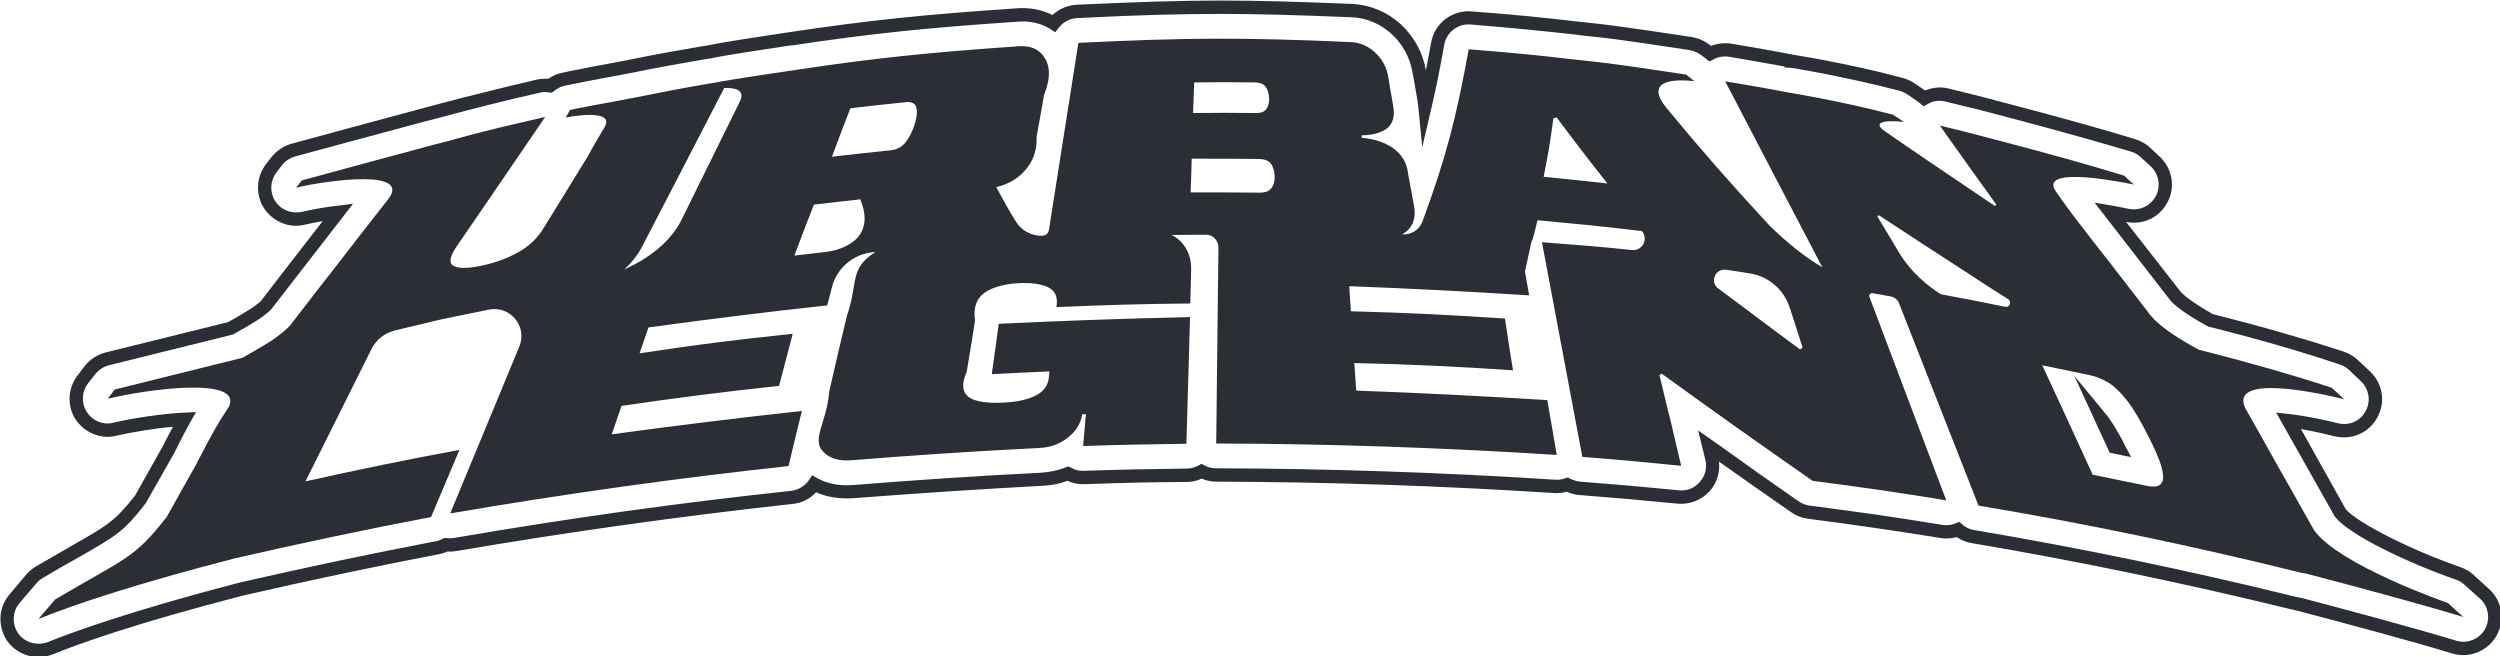
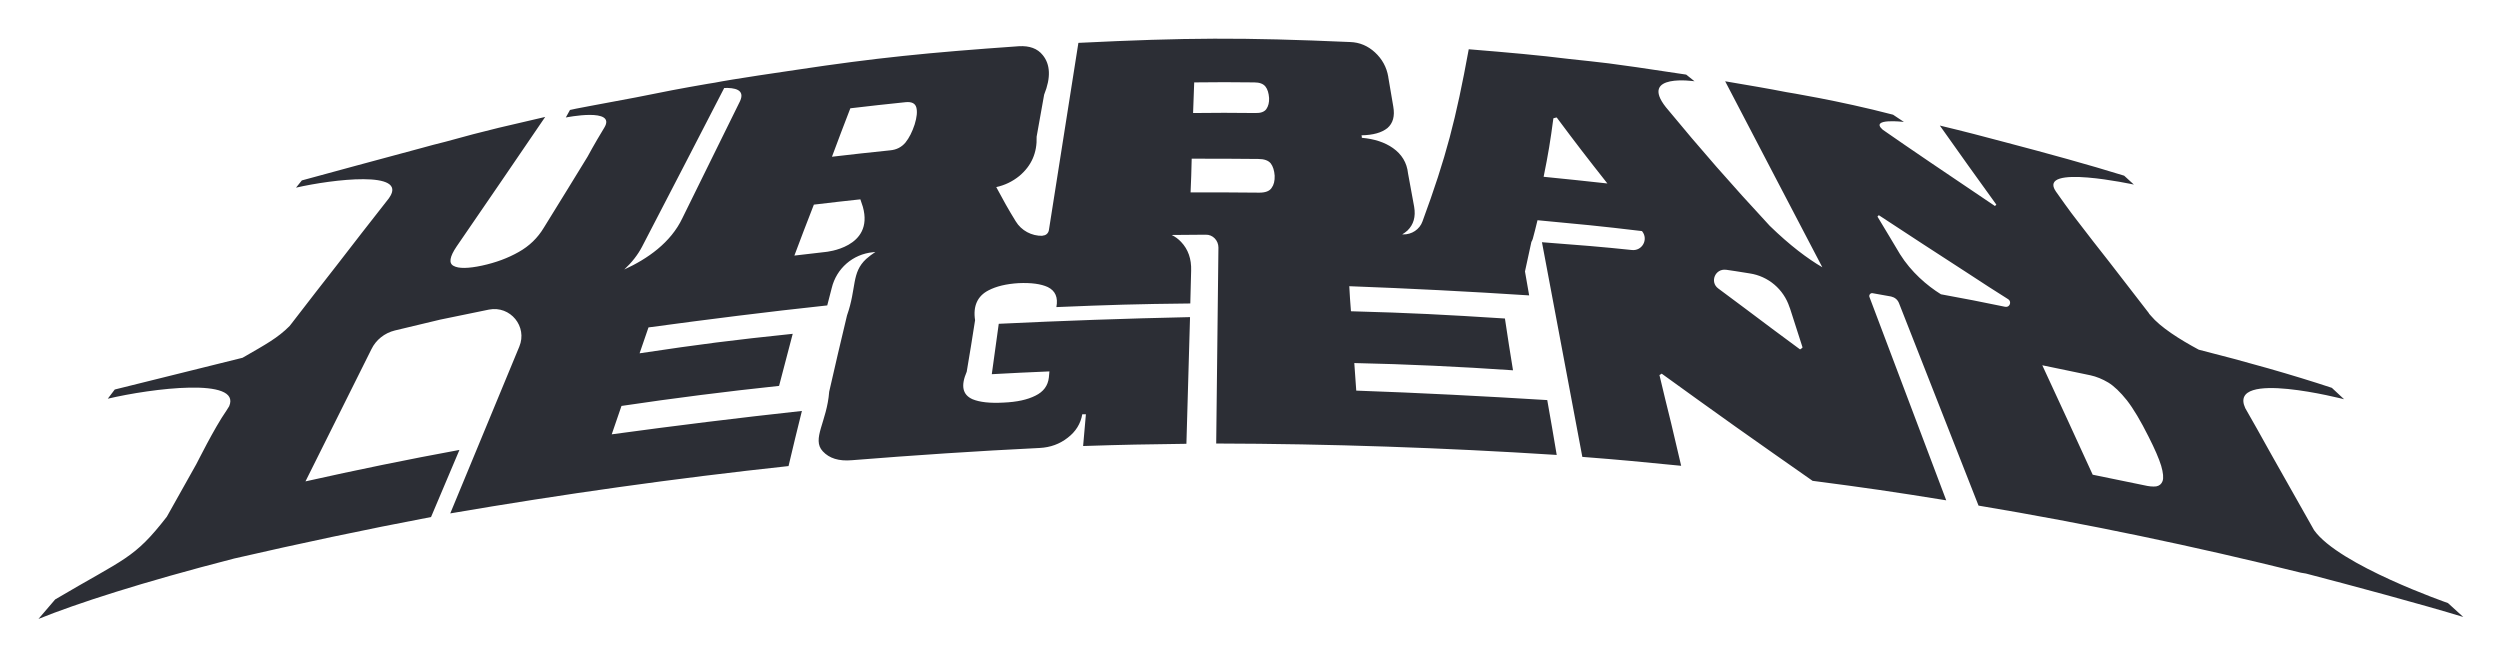
<svg xmlns="http://www.w3.org/2000/svg" viewBox="21.937 190.077 920.348 241.597">
  <g id="Page 1" transform="matrix(1.025, 0, 0, 1.025, -380.47, -299.469)" style="">
-     <path id="Path 1" fill-rule="evenodd" class="s0" d="m406.4 713.6c-4.3 0-8.5-2.1-11.1-5.6-3.6-5.2-3.4-12.1 0.7-16.9l5.9-7q1.5-1.8 3.5-3c5.3-3.1 9.8-5.6 13-7.5 13-7.4 15.4-8.8 22.7-18l10-17.8c0.4-0.8 1.8-3.6 3.6-6.9-7.2 0.6-15 2-20.3 3.2q-1.6 0.4-3.1 0.4c-4.7 0-9-2.4-11.6-6.3-3.1-4.9-2.8-11.2 0.8-15.8l2.5-3.3c1.9-2.4 4.6-4.2 7.5-4.9l44-10.9c6.9-3.9 9.4-5.4 11.8-7.6 1.4-1.9 14-18.1 22.2-28.7-2.3 0.4-4.5 0.9-6.4 1.3q-1.6 0.4-3.2 0.4c-4.6 0-8.9-2.4-11.5-6.3-3.1-4.9-2.8-11.2 0.7-15.8l2-2.6c1.9-2.3 4.4-4 7.3-4.8 0 0 37.1-10.1 43.6-11.8 1.9-0.5 4.9-1.3 8.2-2.2 7.4-2 13.1-3.4 19.2-4.9 4.8-1.2 10-2.5 17-4.1q2-0.4 4.1-0.3 1.3-0.9 2.7-1.5c1.7-0.6 1.8-0.7 26.2-5.3 9.8-2 16.6-3.2 25.9-4.8 0.1 0 2.5-0.4 2.5-0.4 4.6-1 18.3-3.1 29-4.7l0.7-0.1c28.1-4.2 47.1-6.2 81.1-8.5 4.9-0.4 9.2 0.5 13 2.4 2.3-2.2 5.4-3.5 8.7-3.7 22-1 37-1.5 51.8-1.5 13.2 0 27.3 0.4 47 1.2 6.5 0.3 12.6 2.8 17.6 7.3 4.7 4.4 7.9 10.1 9 16.5q0 0.1 0 0.2c0.6-3.1 1.2-6.5 1.9-10.1 1.2-6.9 7.5-11.8 14.6-11.2 15.7 1.2 25.7 2.2 36.7 3.5q2.6 0.3 4.7 0.5c8.2 0.9 11 1.2 37.6 5.2 2.3 0.4 4.5 1.3 6.4 2.8l0.5 0.4c2.3-0.9 4.9-1.2 7.4-0.8 9.4 1.6 15.9 2.7 22.3 4l0.7 0.1q1.2 0.2 2.3 0.4c2.1 0.3 5.2 0.9 8.9 1.6 6.7 1.3 16.9 3.4 27.3 6.2q2.2 0.6 4.2 1.9l3.8 2.6c2.7-1.1 5.7-1.4 8.5-0.7 10.1 2.5 15.7 3.9 23.8 6.1 17.4 4.6 31.5 8.5 43.2 12.1 2 0.6 3.9 1.7 5.4 3.1l3.4 3.2c4.5 4.2 5.7 10.9 2.8 16.3-2.4 4.6-7 7.4-12.1 7.4q-1.4 0-2.8-0.3l19.6 25.1c0.5 0.6 3.2 3.3 11.5 8 17.8 4.5 33.7 9.1 47.1 13.5q2.9 1 5 3l4.4 4.1c4.6 4.3 5.7 11.1 2.6 16.6-2.4 4.4-7 7.1-11.9 7.1q-1.8 0-3.5-0.4c-2.2-0.6-7-1.7-12-2.6l16.1 28.8c4.2 4.9 23.3 14.6 41.2 20.8q2.6 0.9 4.6 2.7l5.6 5.1c4.8 4.3 5.9 11.2 2.7 16.9-2.4 4.2-7 6.9-11.9 6.9q-2 0-4-0.6c-14.6-4.5-41-11.5-55.4-15.3q-1.1-0.2-2.2-0.5c-38.8-9.5-77.4-17.5-114.8-23.8-2-0.3-3.9-1.1-5.5-2.2-2 0.5-4 0.7-6 0.3-19.1-3-28.4-4.4-47.6-6.9-2.1-0.3-4.2-1.1-6-2.4-10.8-7.5-16.2-11.3-25.8-18.1 0.4 3.8-0.7 7.6-3.3 10.5-2.9 3.3-7.2 5-11.6 4.6-14.2-1.4-21.2-2-35.3-3.1q-2.3-0.2-4.5-1.2c-1.4 0.4-2.9 0.6-4.4 0.5-40.3-2.6-81.2-4-121.5-4.1-1.8 0-3.6-0.4-5.2-1.1-1.7 0.8-3.5 1.2-5.3 1.2-14.8 0.1-22 0.3-36.8 0.8-2.1 0.1-4.2-0.3-6.1-1.2-2.9 1.1-6.1 1.7-9.4 1.8-22.3 1.2-44.8 2.7-67 4.4-0.9 0.1-1.9 0.1-2.9 0.1-4 0-7.7-0.7-11-2.2-2.2 2.4-5.2 3.9-8.5 4.2-40.2 4.4-80.7 10.1-120.6 16.9q-1.7 0.3-3.4 0.2-1.5 0.7-3.2 1c-22.5 4.3-46.1 9.3-70.1 14.8-38.8 10-59.5 17.5-68.3 21.1q-2.5 1-5.2 1zm56.6-88l-2.1 3.7c-2.7 4.9-5 9.5-5.6 10.8l-10.4 18.3c-7.8 10.1-10.6 11.7-24.1 19.4-3.2 1.8-7.7 4.3-13 7.5q-1.2 0.7-2.2 1.9l-6 7c-2.6 3.1-2.8 7.6-0.4 11 1.7 2.3 4.4 3.6 7.2 3.6q1.8 0 3.4-0.6c8.9-3.6 29.8-11.2 69-21.4 24.1-5.5 47.8-10.5 70.3-14.8q1.3-0.2 2.5-0.9l0.7-0.3 0.8 0.1q1.3 0.1 2.7-0.1c39.9-6.9 80.6-12.6 120.9-16.9 2.6-0.3 4.9-1.7 6.4-3.8l1.2-1.8 1.9 1.1c3 1.6 6.5 2.5 10.5 2.5 0.8 0 1.7-0.1 2.5-0.1 22.3-1.8 44.8-3.3 67.1-4.4 3.2-0.2 6.2-0.8 9-1.9l1-0.4 1 0.5c1.3 0.8 2.8 1.1 4.3 1.1h0.3c14.8-0.5 22.1-0.6 36.9-0.8 1.5 0 2.9-0.4 4.2-1.1l1.1-0.6 1.2 0.6c1.2 0.7 2.7 1 4.1 1 40.5 0.1 81.4 1.5 121.8 4.1 1.3 0.1 2.4-0.1 3.5-0.5l1-0.3 1 0.5q1.6 0.8 3.5 1c14.2 1.1 21.1 1.7 35.3 3.1 3 0.3 5.7-0.8 7.6-3 1.9-2.1 2.7-5.1 2-7.9l-2.6-10.6 8.4 5.9c10.7 7.7 16.1 11.5 27.6 19.5 1.2 0.8 2.5 1.4 4 1.6 19.2 2.5 28.5 3.8 47.6 6.9 1.7 0.3 3.3 0.1 4.8-0.5l1.4-0.6 1.1 1c1.2 1 2.7 1.8 4.3 2 37.5 6.3 76.2 14.3 115.2 23.9q0.9 0.2 1.9 0.4h0.2c14.5 3.8 41 10.9 55.7 15.4q1.3 0.4 2.6 0.4c3.2 0 6.2-1.7 7.8-4.5 2-3.7 1.3-8.2-1.8-11l-5.6-5q-1.3-1.2-3-1.8c-17.3-6-38.2-16-43.4-22.5l-0.2-0.3-21-37.2 4.7 0.5c6.8 0.8 14.4 2.5 17.4 3.3q1.1 0.3 2.3 0.3c3.2 0 6.2-1.7 7.7-4.6 2-3.5 1.3-8-1.7-10.8l-4.3-4.1q-1.4-1.3-3.3-1.9c-13.4-4.5-29.2-9.1-47.1-13.6l-0.5-0.2c-8.7-4.8-12-7.8-13.2-9.2l-27.2-35.1 6 1c2.6 0.5 4.9 0.9 6.2 1.2q0.9 0.2 1.9 0.2c3.3 0 6.3-1.8 7.9-4.8 1.8-3.5 1.1-7.9-1.8-10.6l-3.5-3.2c-1-1-2.2-1.7-3.5-2.1-11.7-3.5-25.7-7.4-43-12-8.1-2.2-13.6-3.6-23.7-6-2.2-0.6-4.5-0.3-6.5 0.9l-1.5 0.8-1.2-1.1q-0.4-0.3-0.8-0.6l-3.9-2.7q-1.3-0.8-2.7-1.2c-10.3-2.7-20.4-4.8-27-6.1-3.7-0.7-6.7-1.3-8.8-1.6-0.9-0.2-1.9-0.4-2.9-0.5l-2.6-0.2 0.1-0.3c-5.7-1-11.6-2.1-19.9-3.5-2-0.3-4 0-5.8 1l-1.3 0.7-3-2.3c-1.2-0.9-2.6-1.5-4.1-1.8-26.5-4-29.2-4.3-37.4-5.1-1.4-0.2-3-0.4-4.8-0.6-10.9-1.2-20.8-2.2-36.5-3.5-4.6-0.4-8.7 2.8-9.5 7.3-1.6 9.1-3.1 16.3-4.6 22.7l-3.3 14.1-1.4-14.4q-0.1-0.8-0.2-1.7c0 0-1.8-10.7-1.9-10.8-0.9-5.3-3.5-10.1-7.5-13.8-4.1-3.7-9.1-5.8-14.5-6-19.7-0.8-33.6-1.2-46.8-1.2-14.7 0-29.7 0.4-51.6 1.5-2.6 0.1-5 1.4-6.6 3.4l-1.3 1.7-1.8-1.2c-3.3-2-7.2-3-11.8-2.6-34 2.3-52.8 4.3-80.8 8.5h-0.6c-10.7 1.6-24.4 3.7-28.9 4.7-0.1 0-2.4 0.4-2.6 0.4-9.3 1.6-16 2.8-25.8 4.8-23.1 4.3-24.1 4.6-25.3 5q-1.3 0.6-2.3 1.4l-0.9 0.7-1-0.1c-1.1-0.2-2.3-0.2-3.4 0.1-6.9 1.6-12.1 2.8-16.8 4-6.1 1.5-11.8 3-19.2 5-3.3 0.8-6.3 1.6-8.1 2.1-6.5 1.7-43.7 11.8-43.7 11.8-1.8 0.5-3.5 1.6-4.7 3.1l-2 2.6c-2.3 3-2.5 7.1-0.5 10.3 1.7 2.6 4.5 4.1 7.5 4.1q1.1 0 2.1-0.2c3.8-0.9 8.4-1.7 12.7-2.2l5.7-0.7-3.5 4.5c0 0-25.6 33-25.9 33.4l-0.3 0.3c-2.9 2.7-5.9 4.5-13 8.5l-0.3 0.2-0.4 0.1-44.3 11c-2 0.5-3.7 1.7-4.9 3.2l-2.6 3.3c-2.3 3-2.5 7.1-0.4 10.3 1.6 2.5 4.4 4.1 7.5 4.1q1 0 2-0.3c6.6-1.5 17-3.2 25.5-3.6zm695 16.2l-7.7-1.6-12.7-27.6 11.8 14.3c1.2 1.6 3.4 4.7 6.3 10.5z" style="fill: rgb(44, 46, 53);" />
    <path id="Path 2" fill-rule="evenodd" class="s0" d="m1271.8 694.2c0 0-39.2-13.6-48.1-26.2l-14.8-26.2q-0.7-1.3-1.4-2.5-4.2-7.6-8.5-15.1c-6.5-14.1 35.5-3.2 35.5-3.2l-4.4-4.1c-14.2-4.7-30.8-9.4-47.8-13.7-6.9-3.7-13.8-8.1-17.2-12.2q-0.3-0.4-0.7-0.8 0-0.1 0-0.1l-14.3-18.5c-3.8-4.8-7.6-9.7-11.5-14.8-0.5-0.6-2.6-3.3-7.6-10.4-7-10.1 28-2.5 28-2.5l-3.5-3.2c-12.6-3.9-27.1-7.9-42.7-12-8.3-2.2-13.9-3.7-23.5-6 4.1 5.8 6.2 8.7 10.3 14.5 4 5.6 6.1 8.5 10 13.9-0.3 0.3-0.2 0.2-0.5 0.5-9.6-6.5-14.2-9.6-23.4-15.8-6.9-4.7-11.9-8.1-16.9-11.6-4.9-4.3 7.6-2.8 7.6-2.8l-3.9-2.6c-19.5-5.1-38.3-8.1-38.3-8.1-6.6-1.3-13.2-2.4-22-3.9 14.1 27.1 21.8 41.7 34.9 66.8-5.3-3.1-11.6-7.8-18.9-14.9-13.9-15-24.5-27.1-37.3-42.6-9.7-12.3 10.3-9.3 10.3-9.3l-3-2.4c-31-4.7-29.3-4.2-41.9-5.6-11.3-1.4-21.5-2.3-36.2-3.5-4.6 25.1-8.1 38.7-16.6 61.8-1 2.9-3.9 4.8-7 4.7h-0.3q1-0.6 1.9-1.4 3.3-3.2 2.4-8.5-1.1-6-2.2-12c-0.4-3.9-2.3-6.9-5.4-9.1q-4.4-3.1-11.2-3.7c0-0.3 0-0.5-0.1-0.9q6.2-0.1 9.3-2.6 3-2.6 2.1-7.7c-0.7-4.2-1.1-6.4-1.8-10.6q0-0.1 0-0.1c-0.6-3.5-2.2-6.4-4.8-8.8-2.5-2.3-5.5-3.6-8.9-3.7-39-1.7-58.6-1.6-97.6 0.3-4.3 27.1-6.5 41.2-10.6 67.3-0.2 1.1-1.1 1.9-2.2 1.9l-0.1 0.1c-3.9 0.1-7.6-1.9-9.6-5.2-2.6-4.2-4.6-7.8-7-12.3q4.6-1 8.3-4c4.4-3.7 6.4-8.4 6.2-14.1 0.9-5.1 1.8-10 2.7-15.1 2.5-6.2 2.2-10.9-0.5-14.2-1.9-2.4-4.8-3.4-8.5-3.2-32.8 2.3-51.6 4.2-80.1 8.5-2.2 0.3-23.9 3.5-29.2 4.6q-1.3 0.2-2.5 0.4c-9.3 1.6-16.1 2.9-25.9 4.9-11.7 2.2-23.2 4.3-23.6 4.5l-1.5 2.7c0 0 18.4-3.7 13.8 3.7-3.6 5.9-6 10.4-6 10.4-4.8 7.8-9.3 15.2-15.7 25.5q-3.3 5.5-9 8.7-5.8 3.3-13.2 4.9-7.5 1.6-10.2 0.1-2.7-1.4 1.1-7c12.8-18.6 19.1-27.9 31.8-46.5-6.5 1.5-11.7 2.7-16.7 3.9q0 0 0 0c-6.2 1.5-11.9 3-19.1 5-3.3 0.8-6.2 1.6-8 2.1-6.5 1.7-43.6 11.8-43.6 11.8l-2.1 2.6c13.1-3 40.4-6.3 33.5 3.6q-0.1 0.1-0.2 0.3c-3.4 4.3-6.5 8.3-9.7 12.4-2.9 3.7-5.8 7.5-8.9 11.5-4.9 6.2-10.1 13-16.3 21q-0.4 0.5-0.7 0.9c-4.3 4.3-8.4 6.5-16.9 11.4l-45.9 11.4-2.5 3.3c15.7-3.7 48.1-7.8 43.6 2.7q-0.5 0.8-1 1.6c-4.4 6.3-10.7 19.1-10.8 19.2q-5.3 9.5-10.6 18.9c-11.8 15.2-14.9 14.8-40.1 29.7l-6 7c13.6-5.5 36.9-13.1 70.3-21.7 23.5-5.4 47-10.4 70.7-14.9 4.1-9.6 6.1-14.4 10.2-24.1-18.5 3.4-37 7.2-55.3 11.3q11.8-23.7 23.7-47.5c1.6-3.3 4.7-5.8 8.4-6.7q7.8-1.9 16.3-3.9c5.8-1.2 11.5-2.4 17.5-3.6 7.7-1.5 13.9 6.1 10.9 13.3q-12.4 29.9-24.8 59.9c40.3-6.9 80.7-12.6 121.5-17 1.9-7.9 2.8-11.9 4.8-19.8-22.9 2.5-45.6 5.3-68.3 8.4 1.4-4 2.1-6.1 3.5-10.2 18.8-2.8 37.7-5.2 56.6-7.2 2-7.5 2.9-11.2 4.9-18.7-22 2.3-33 3.7-55 7 1.3-3.7 1.9-5.6 3.2-9.3 21.4-2.9 42.7-5.6 64.2-7.9 0.6-2.4 1.1-4.4 1.6-6.2 1.7-7.1 7.6-12.2 14.8-12.9l0.9-0.1q-1.7 1.1-3.3 2.5c-5.4 5-3.4 10.4-6.9 20.3-2.2 9.1-4.3 18.2-6.4 27.4-0.8 10.8-6.4 17-2.3 21.4q3.5 3.8 10.4 3.2c22.5-1.8 44.9-3.3 67.5-4.4q5.8-0.3 10.1-3.7 4.3-3.3 5.2-8.4c0.5 0 0.8 0 1.3 0-0.4 4.6-0.6 6.9-1 11.4 14.9-0.5 22.3-0.6 37.1-0.8 0.5-18.2 0.8-27.3 1.3-45.5-23 0.5-45.8 1.3-68.7 2.4-1 7.2-1.5 10.9-2.5 18.1 8.3-0.4 12.4-0.7 20.7-1-0.1 0.9-0.1 1.3-0.2 2.2q-0.5 4.4-4.8 6.5-4.3 2.2-11.5 2.5-7.2 0.4-11.1-1.2c-3.6-1.6-4.3-4.8-2.1-9.9 1.1-6.3 2-12.2 3-18.5-0.8-5.1 0.9-8.7 4.8-10.7q4.2-2.2 10.8-2.6 6.8-0.3 10.5 1.4 4.1 2 3.1 7.2 0 0 0 0c19.2-0.8 28.9-1.1 48.1-1.3 0.1-4.7 0.2-7.1 0.3-11.8q0.2-6.3-3.6-10.3-1.5-1.6-3.4-2.5 6.2-0.1 12.2-0.1c2.6-0.1 4.6 2.1 4.6 4.6q-0.4 35.2-0.8 70.4c40.9 0.1 81.6 1.5 122.3 4.1-1.3-7.8-2-11.8-3.4-19.7-22.9-1.4-45.7-2.6-68.6-3.4-0.3-4-0.4-6-0.7-9.9 19 0.4 38 1.3 57 2.6-1.2-7.4-1.8-11.2-2.9-18.6-22.1-1.4-33.2-2-55.3-2.6-0.3-3.6-0.4-5.4-0.6-9 21.6 0.8 43 1.9 64.6 3.3-0.6-3.4-1.1-6.1-1.5-8.6 0.7-3.2 1.6-7.5 2.3-10.6q0.3-0.5 0.5-1.1c0.6-2.1 1-3.9 1.7-6.7 15 1.4 22.5 2.1 37.5 3.9l0.1 0.1c2.3 2.9 0 7.1-3.7 6.7-10.4-1.1-19-1.8-32.3-2.8q7.2 38.5 14.5 77.1c14.2 1.1 21.3 1.8 35.5 3.2-1.4-6.1-2.2-9.2-3.6-15.3-1.7-6.9-2.6-10.5-4.2-17.3 0.4-0.2 0.4-0.2 0.8-0.5 10.5 7.6 15.8 11.4 26.6 19.1 10.8 7.7 16.4 11.5 27.6 19.4 19.2 2.5 28.8 3.9 48 7q-13.8-36.5-27.6-73.1c-0.2-0.7 0.4-1.4 1.1-1.3 1.8 0.3 4.5 0.8 6.7 1.2 1.3 0.3 2.3 1.1 2.8 2.3q14.3 36.4 28.6 72.8c38.9 6.5 77.5 14.6 115.8 24.1q0.9 0.2 1.8 0.3c16.1 4.2 41.8 11.1 56.5 15.6zm-182.1-110.9c-5-3.1-10.7-8-14.7-14.4-2.9-4.8-4.8-8.1-8.1-13.5 0.3-0.3 0.2-0.3 0.5-0.5 12.4 8.2 18.7 12.2 31.6 20.6 5.8 3.8 10.4 6.8 14.9 9.6 1.3 0.9 0.5 3-1.1 2.7q-11.5-2.4-23.1-4.5zm-54.2 5.1c1.8 5.7 2.8 8.6 4.5 14-0.4 0.4-0.4 0.4-0.9 0.7-8-5.9-11.9-8.8-19.6-14.6-3.8-2.8-6.9-5.1-9.8-7.3-3.1-2.3-1.1-7.2 2.8-6.7h0.1c1.6 0.2 4.6 0.7 8.4 1.3 6.7 1 12.2 5.7 14.3 12.1q0.1 0.3 0.2 0.5zm-88.5-47.3c1.7-8.4 2.4-12.7 3.5-21 0.6-0.2 0.7-0.2 1.2-0.3 7 9.4 10.7 14.2 18.2 23.7-9.2-1-13.8-1.5-22.9-2.4zm-126.4-6.5c9.6 0 14.4 0 23.9 0.1q3.2 0 4.5 1.6 1.2 1.6 1.4 4.4 0.1 2.8-1.1 4.4-1.1 1.7-4.4 1.7c-9.8-0.1-14.8-0.1-24.7-0.1 0.2-4.8 0.3-7.2 0.4-12.1zm-131.5 33.5q-5.6 0.6-11.2 1.3c2.6-6.9 4.1-10.9 7-18.3 6.2-0.7 11.6-1.4 16.7-1.9q0.5 1.4 0.9 2.7c4.1 14.7-13.4 16.2-13.4 16.2zm-65.9-1.9c11.9-22.9 18.1-34.9 29.5-57 3.6-0.1 7.6 0.5 5.7 4.7-7.9 16.1-13.8 27.9-20.7 42-4.2 8.9-12.6 14.7-20.9 18.5q4.1-3.8 6.4-8.2zm74.8-49.7c7.9-0.9 11.9-1.4 19.9-2.2q3.2-0.3 3.8 1.9 0.6 2.2-0.6 6.1-1.3 4-3.3 6.5-2.1 2.5-5.5 2.8c-8.4 0.9-12.6 1.3-20.9 2.3 2.6-7 3.9-10.4 6.6-17.4zm123.5-9.3c8.6-0.1 12.9-0.1 21.6 0q2.8 0 4 1.5 1.1 1.4 1.3 4.1 0.1 2.4-1 4-1.1 1.5-4 1.4c-8.9-0.1-13.4-0.1-22.3 0 0.2-4.4 0.2-6.6 0.4-11zm347.8 143.2q-0.6 1.6-2.3 1.9-1.8 0.2-4.3-0.4c-7.4-1.5-11.1-2.3-18.5-3.8-7.2-15.7-10.8-23.6-18.1-39.3 7 1.4 10.4 2.2 17.3 3.6q3.2 0.7 6.4 2.6 3.1 1.9 6.7 6.4 3.5 4.5 7.8 13.1 3.3 6.5 4.5 10.4 1.1 3.8 0.5 5.5z" style="fill: rgb(44, 46, 53);" />
  </g>
</svg>